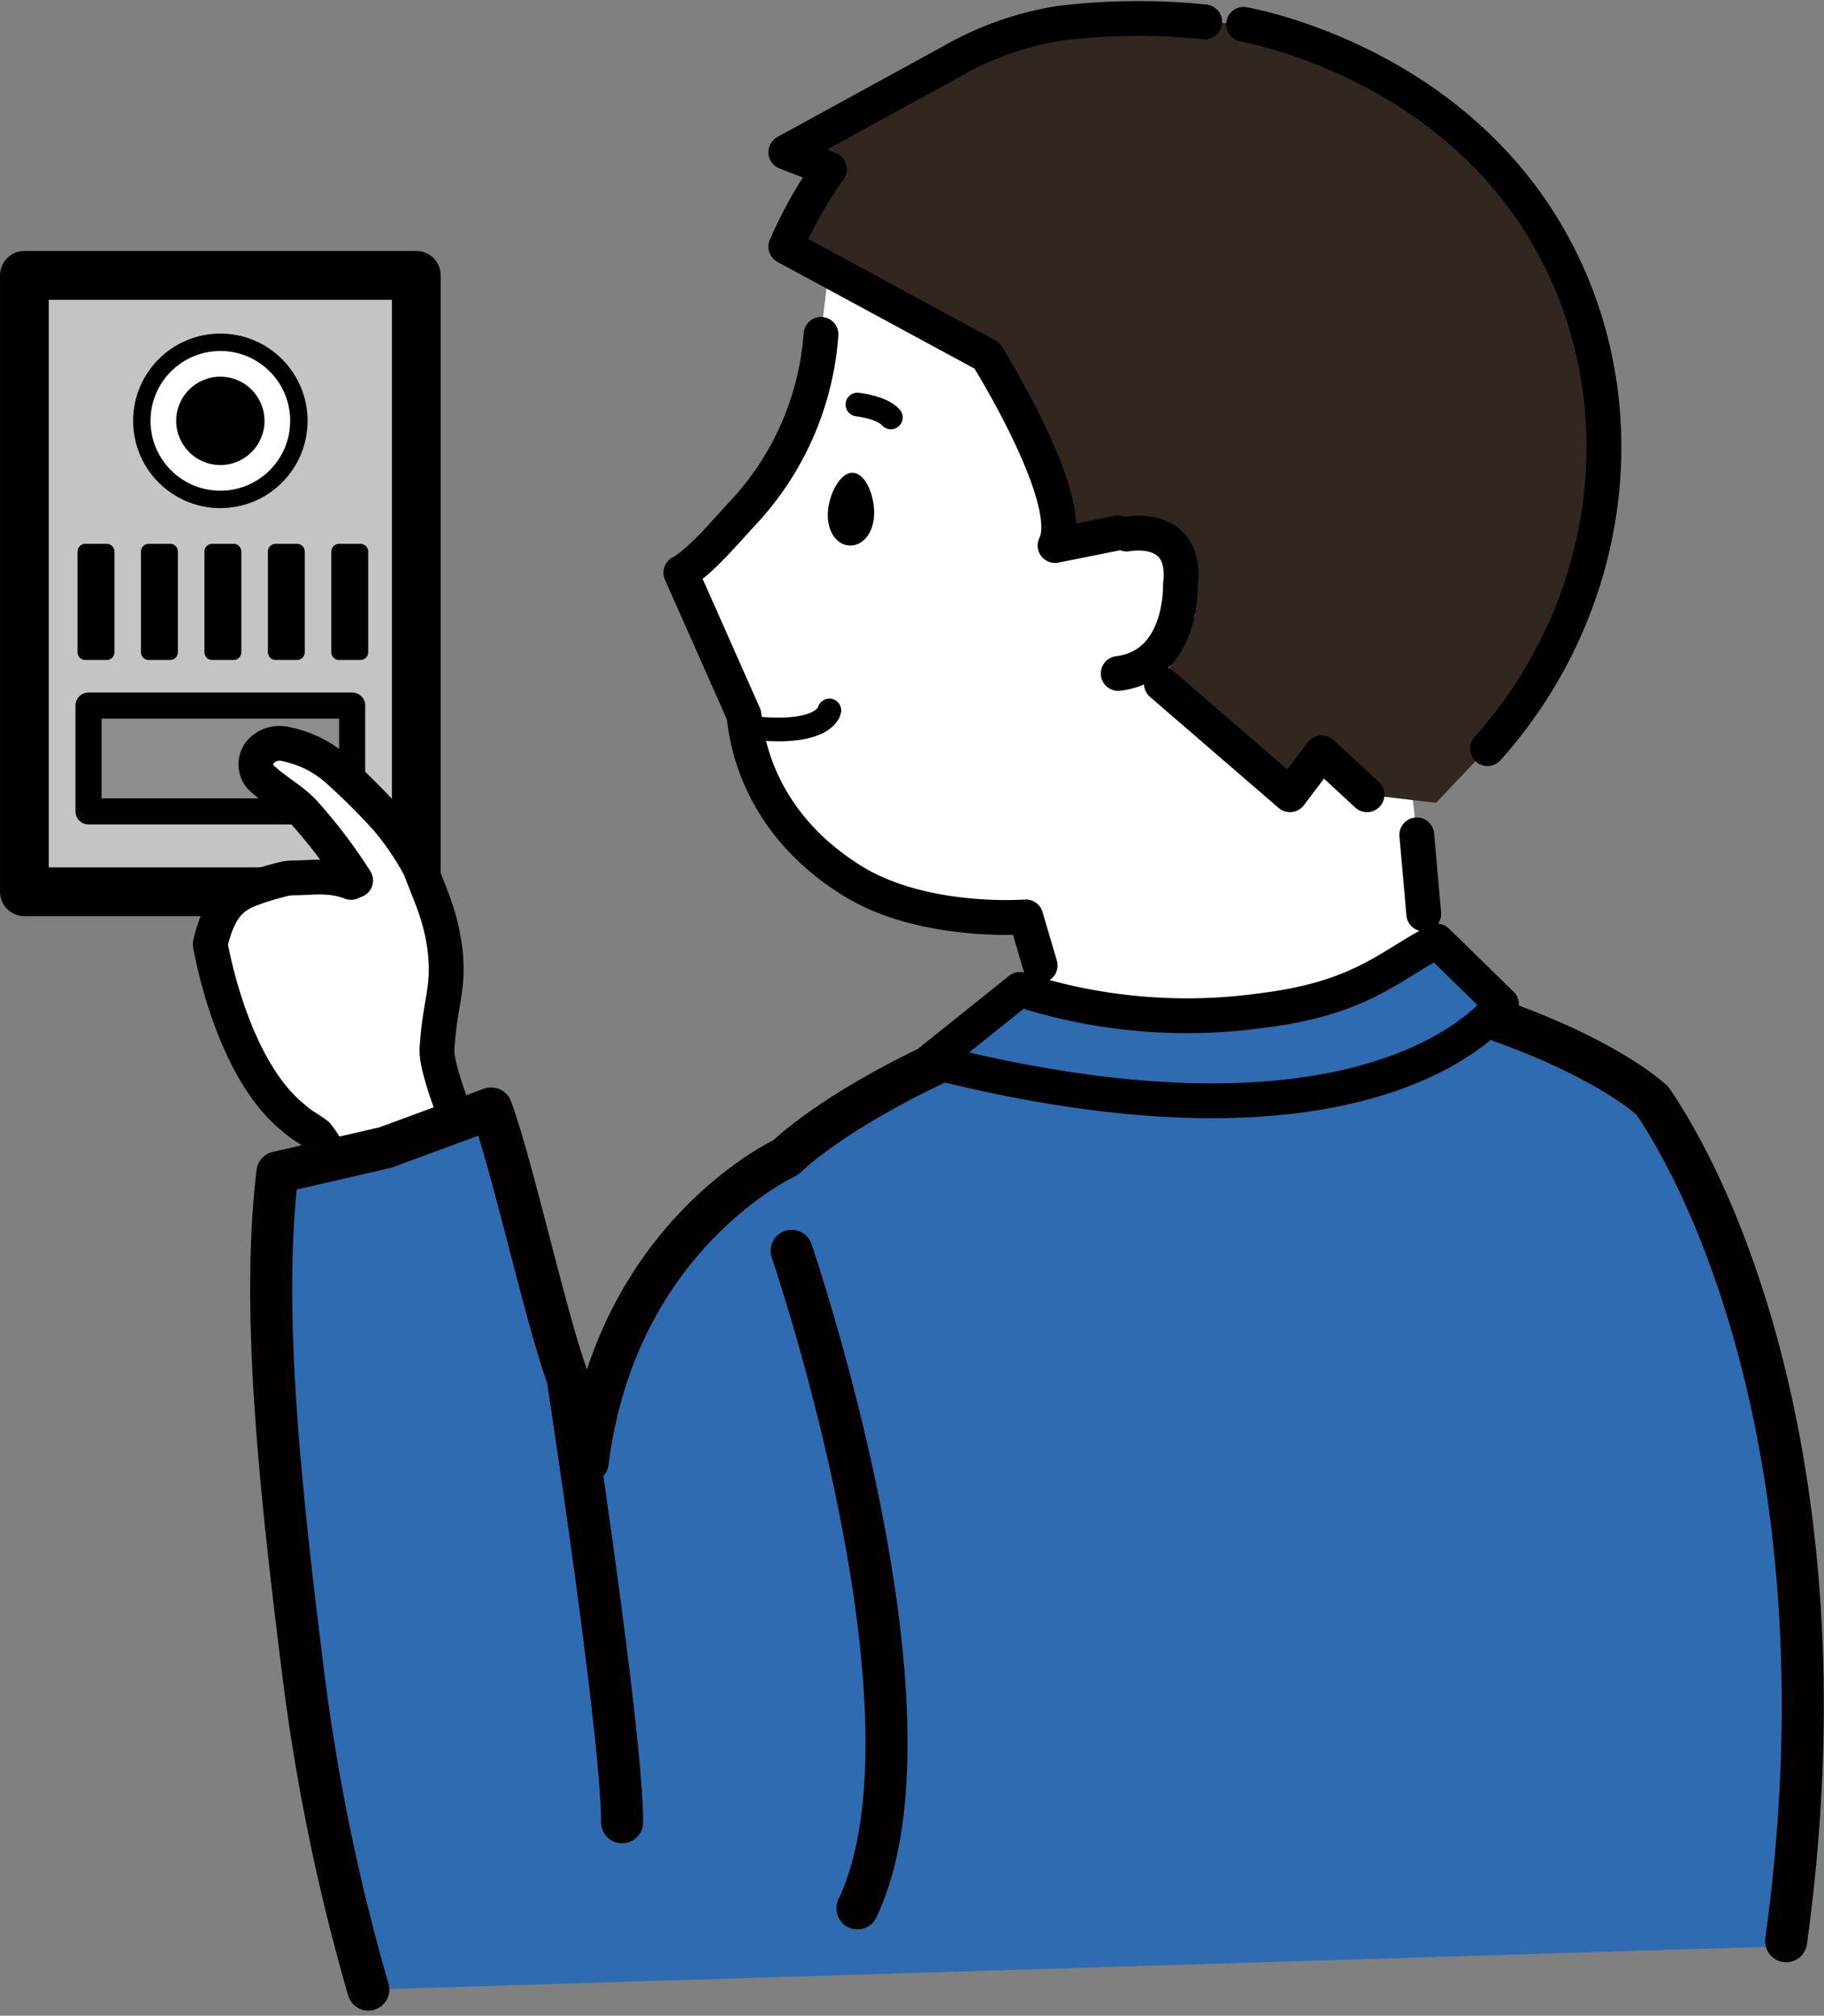
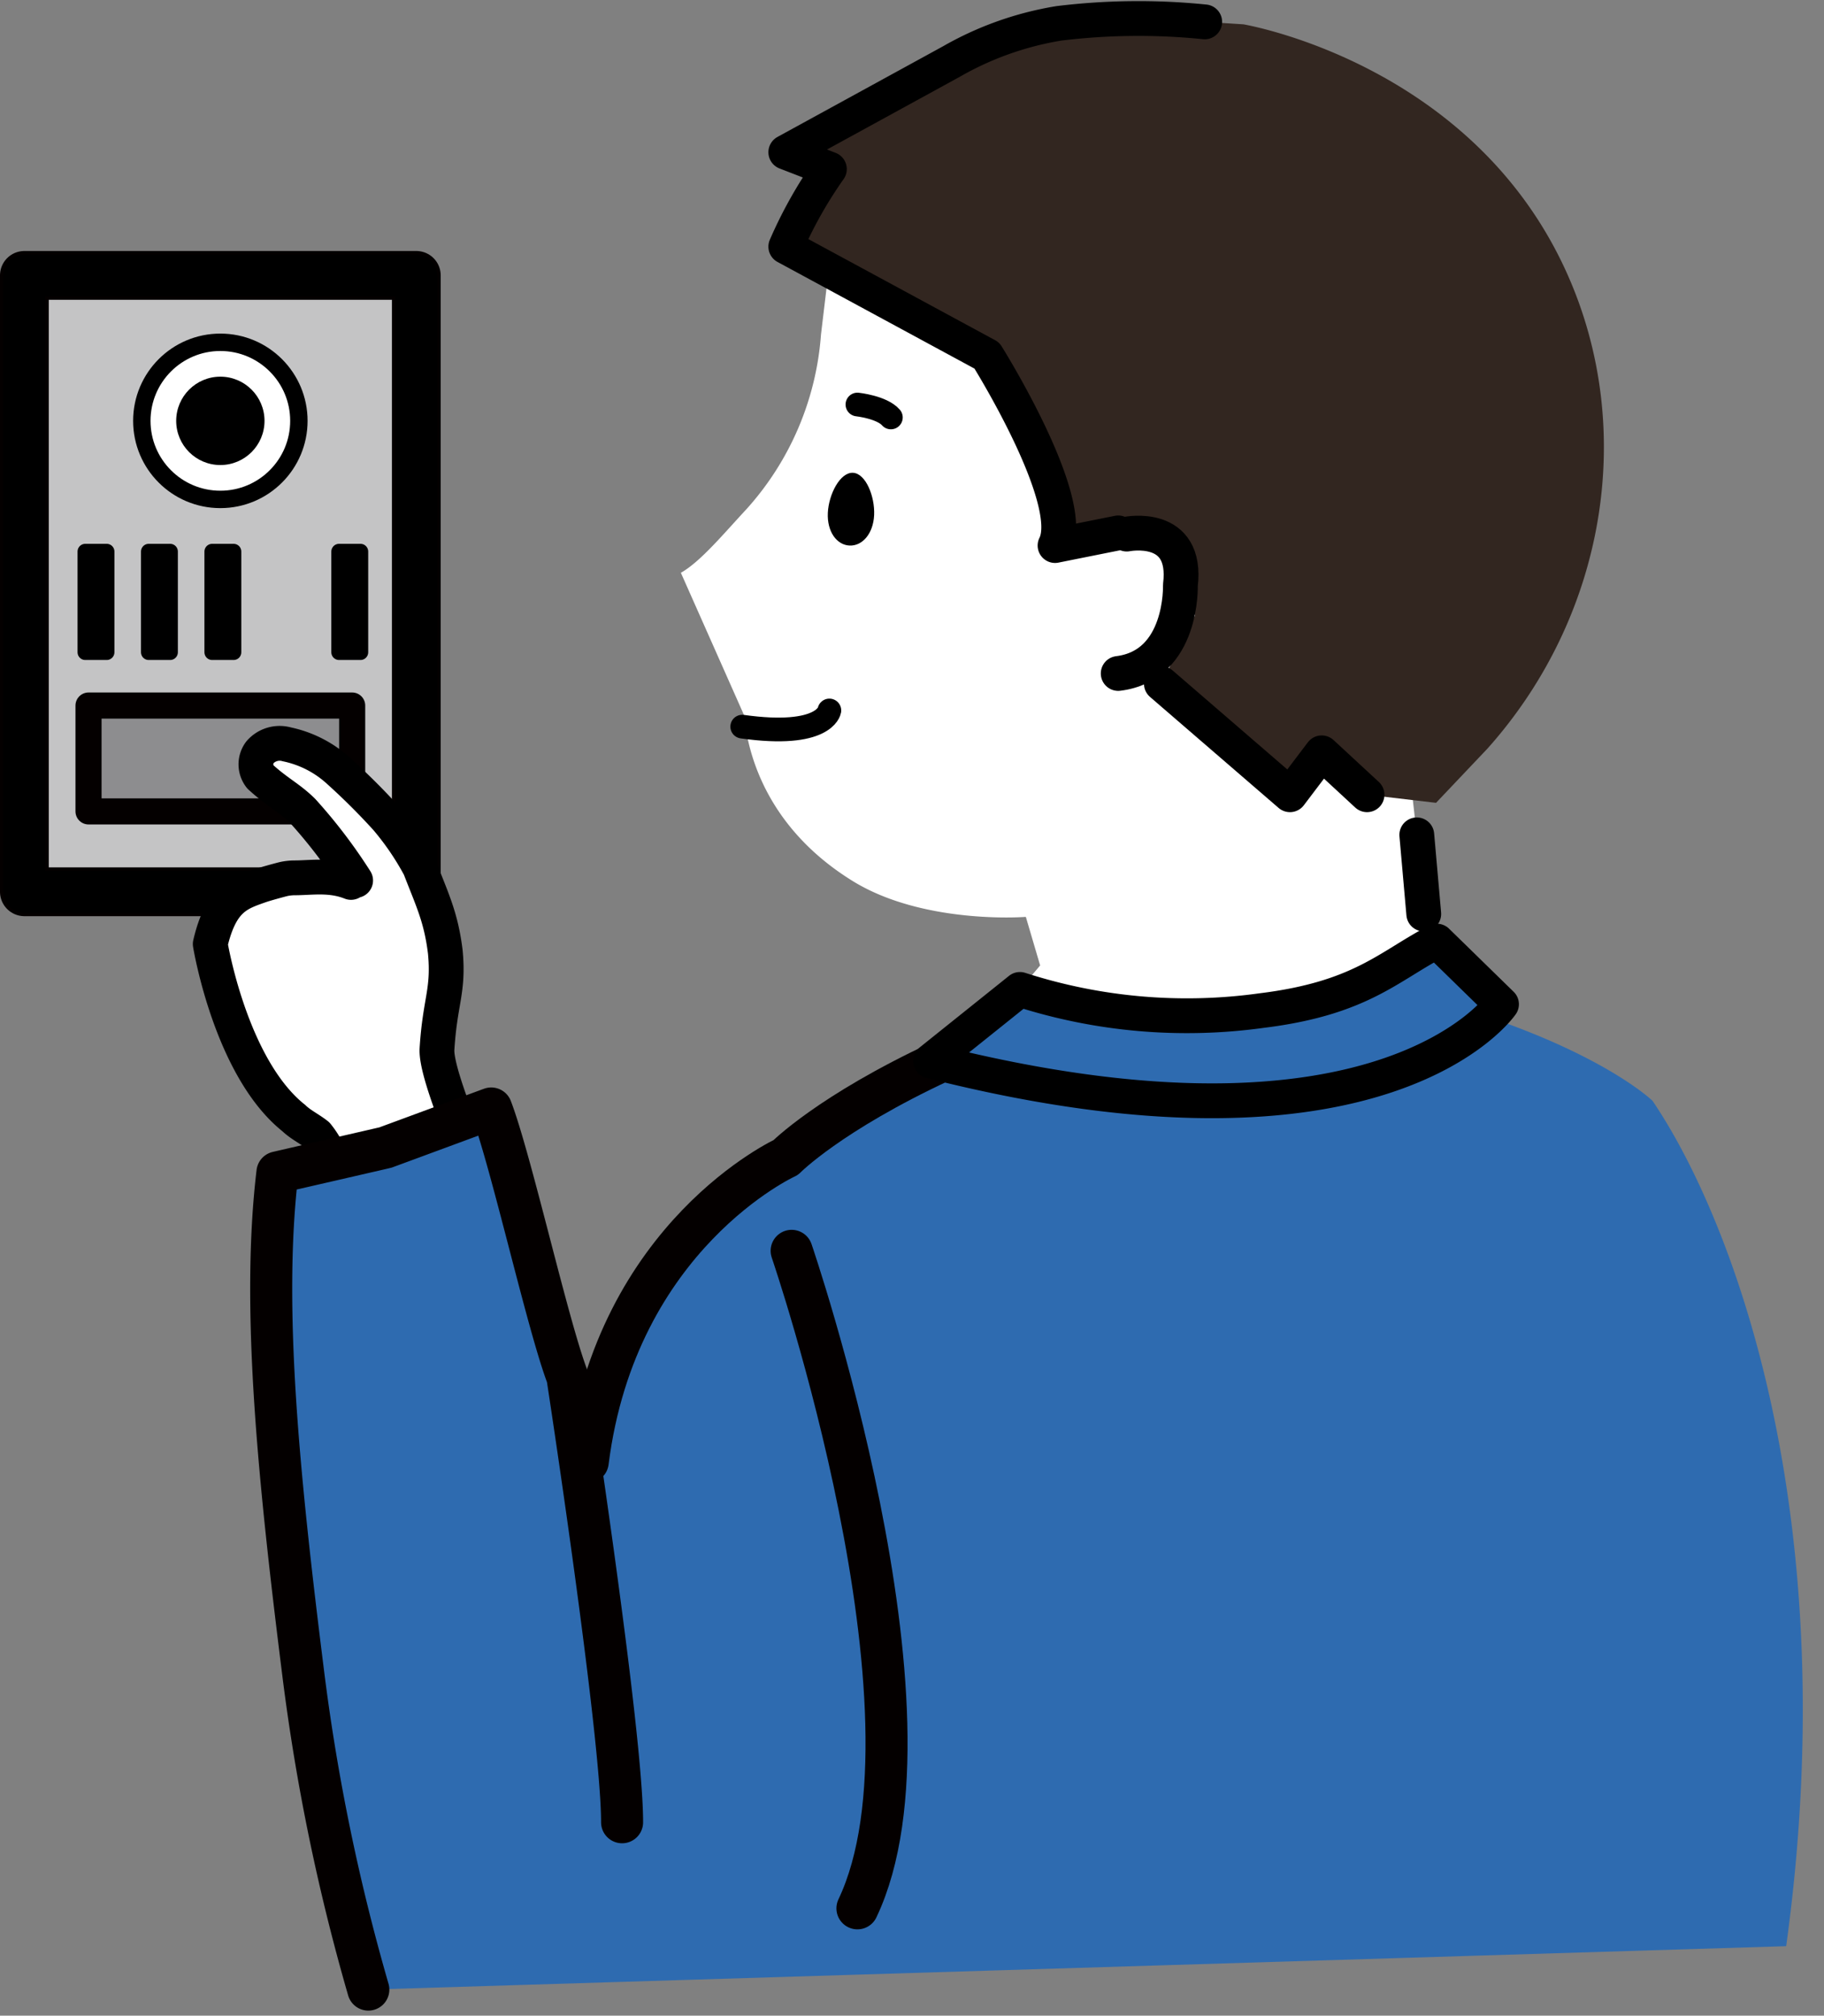
<svg xmlns="http://www.w3.org/2000/svg" width="174.461" height="192.711" viewBox="0 0 174.461 192.711">
  <rect x="0" y="0" width="174.461" height="192.711" fill="#808080" stroke="none" />
  <g transform="translate(87.382 95.995)">
    <g transform="translate(-85.05 -94.227)">
      <path d="M112.641,97.553q-.684-2.321-1.368-4.642c-2.363.158-10.661.228-16.584-3.442C85.158,83.564,84.5,75.112,84.31,73.6L78.277,60.011c1.885-1.057,4.145-3.8,6.291-6.1a27.936,27.936,0,0,0,7.112-16.687l.642-5.362,17.479.354,19.66,21.717,18.217,22.423.987,8.714.667,7.562,1.256,2.6c-4.608,2.378-7.239,5.464-16.742,6.637a51.947,51.947,0,0,1-23.141-2.02Z" transform="translate(-15.486 -7.017)" fill="#fff" />
      <path d="M176.082,204.117c5.693-41.29-5.161-69.587-12.785-80.826,0,0-3.917-3.8-14.43-7.567l-.012-1.663-6.18-6.034c-4.608,2.378-7.239,5.464-16.742,6.637a51.947,51.947,0,0,1-23.141-2.02l-8.551,6.849h1.037c-10.71,4.982-14.878,9.219-14.878,9.219S64.193,136.1,61.454,157.823l3.285,34.45c0-8.6-5.228-42.582-5.228-42.582-1.9-4.977-5.391-20.682-7.289-25.659-.065.019-10.063,3.716-10.129,3.736s-10.251,2.356-10.318,2.376c-1.544,12.894.129,29.276,2.474,47.972a196.452,196.452,0,0,0,6.219,30.156Z" transform="translate(-7.571 -19.816)" fill="#2e6bb0" />
      <path d="M76.838,93.686" transform="translate(-15.244 -17.407)" fill="none" stroke="#000" stroke-linecap="round" stroke-linejoin="round" stroke-width="4" />
      <path d="M109.571,34.225s8.7,13.868,6.523,18.168l6.042-1.209L128.149,53l1.32,6.093L126.263,65.6l12.3,10.613,3.037-4.008,4.334,4.008,6.6.776,4.914-5.181c11.271-12.608,14.283-30.392,7.691-45.264C156.5,7.044,135.928,2.891,134.122,2.559l-3.714-.236a62.748,62.748,0,0,0-13.942.141,30.549,30.549,0,0,0-10.4,3.718l.007-.007L90.341,14.786,94.509,16.4a41.481,41.481,0,0,0-4.168,7.414l4.009,3.024" transform="translate(-17.513 -2)" fill="#322620" />
      <path d="M129.372,61.232s5.883-1.186,5.132,4.9c0,0,.265,7.661-5.948,8.426" transform="translate(-23.935 -11.937)" fill="none" stroke="#000" stroke-linecap="round" stroke-linejoin="round" stroke-width="3.328" />
      <path d="M99.6,58.247c-.084,1.789-1.134,2.974-2.357,2.916s-2.157-1.336-2.072-3.124,1.176-3.89,2.4-3.833S99.679,56.459,99.6,58.247Z" transform="translate(-18.323 -10.772)" />
      <path d="M98.575,46.361s2.339.25,3.2,1.237" transform="translate(-18.897 -9.454)" fill="none" stroke="#000" stroke-linecap="round" stroke-linejoin="round" stroke-width="2.266" />
-       <path d="M91.681,38.3a27.936,27.936,0,0,1-7.112,16.687c-2.146,2.3-4.406,5.046-6.291,6.1L84.31,74.687c.187,1.508.849,9.96,10.38,15.866,5.923,3.67,14.221,3.6,16.584,3.442q.683,2.321,1.368,4.642" transform="translate(-15.486 -8.1)" fill="none" stroke="#000" stroke-linecap="round" stroke-linejoin="round" stroke-width="3.328" />
      <path d="M93.667,81.521s-.44,2.652-8.336,1.545" transform="translate(-16.671 -15.362)" fill="none" stroke="#000" stroke-linecap="round" stroke-linejoin="round" stroke-width="2.266" />
      <path d="M133.518,78.448l12.3,10.614,3.037-4.008,4.334,4.008" transform="translate(-24.768 -14.846)" fill="none" stroke="#000" stroke-linecap="round" stroke-linejoin="round" stroke-width="3.328" />
-       <path d="M95.16,31.859" transform="translate(-18.323 -7.017)" fill="none" stroke="#000" stroke-linecap="round" stroke-linejoin="round" stroke-width="4" />
-       <path d="M142.965,2.672c1.806.332,22.38,4.485,31.025,23.987,6.592,14.872,3.58,32.656-7.691,45.264" transform="translate(-26.356 -2.113)" fill="none" stroke="#000" stroke-linecap="round" stroke-linejoin="round" stroke-width="3.328" />
      <path d="M130.408,2.323a62.748,62.748,0,0,0-13.942.141,30.549,30.549,0,0,0-10.4,3.718l.007-.007L90.341,14.786,94.509,16.4a41.481,41.481,0,0,0-4.168,7.414l19.23,10.408s8.7,13.868,6.523,18.168l6.042-1.209" transform="translate(-17.513 -2)" fill="none" stroke="#000" stroke-linecap="round" stroke-linejoin="round" stroke-width="3.328" />
      <line x2="0.667" y2="7.562" transform="translate(133.18 78.05)" fill="none" stroke="#000" stroke-linecap="round" stroke-linejoin="round" stroke-width="3.328" />
      <path d="M101.392,121.808c-10.71,4.982-14.878,9.219-14.878,9.219s-16.207,7.389-18.945,29.112" transform="translate(-13.686 -22.132)" fill="none" stroke="#040000" stroke-linecap="round" stroke-linejoin="round" stroke-width="4.019" />
-       <path d="M199.852,205.2c5.693-41.29-5.161-69.115-12.785-80.354,0,0-3.917-3.8-14.43-7.567" transform="translate(-31.342 -21.371)" fill="none" stroke="#040000" stroke-linecap="round" stroke-linejoin="round" stroke-width="4.019" />
      <rect width="37.487" height="58.931" transform="translate(0 24.561)" fill="#c4c4c5" stroke="#040000" stroke-linecap="round" stroke-linejoin="round" stroke-width="4.665" />
      <rect width="37.487" height="58.931" transform="translate(0 24.561)" fill="none" stroke="#000" stroke-linecap="round" stroke-linejoin="round" stroke-width="4.019" />
      <path d="M115.529,112.644a51.947,51.947,0,0,0,23.141,2.02c9.5-1.173,12.133-4.259,16.742-6.637l6.18,6.034s-11.207,16.448-54.613,5.431Z" transform="translate(-20.309 -19.816)" fill="none" stroke="#000" stroke-linecap="round" stroke-linejoin="round" stroke-width="3.328" />
      <path d="M91.011,143.618s15.168,44.22,6.293,62.862" transform="translate(-17.625 -25.797)" fill="none" stroke="#040000" stroke-linecap="round" stroke-linejoin="round" stroke-width="4.019" />
      <rect width="25.217" height="10.121" transform="translate(6.135 65.687)" fill="#8d8d8f" stroke="#040000" stroke-linecap="round" stroke-linejoin="round" stroke-width="2.496" />
      <path d="M35.418,124.352a8.444,8.444,0,0,0-1.033-1.621c-.715-.569-1.567-.964-2.225-1.6-6.06-4.825-7.989-16.639-7.989-16.639,1.007-4.317,2.692-4.842,4.78-5.575.479-.168,1.739-.512,2.232-.635a5.121,5.121,0,0,1,.98-.117c1.651.007,3.478-.351,5.472.437-.155-.223.442-.186.442-.186a49.267,49.267,0,0,0-5.05-6.63c-1.295-1.29-2.463-1.8-4.08-3.291a1.927,1.927,0,0,1-.032-2.325A2.5,2.5,0,0,1,31.49,85.4a10.538,10.538,0,0,1,4.958,2.539q2.395,2.156,4.566,4.545a26.6,26.6,0,0,1,3.2,4.695c1.189,3.092,2.028,4.723,2.44,8.063.353,3.763-.508,4.661-.795,9.291-.068,1.086.636,3.358,1.492,5.684" transform="translate(-6.394 -16.004)" fill="#fff" stroke="#000" stroke-linecap="round" stroke-linejoin="round" stroke-width="3.328" />
      <path d="M40.469,211.5a196.452,196.452,0,0,1-6.219-30.156c-2.345-18.7-4.018-35.078-2.474-47.972.067-.02,10.251-2.356,10.318-2.376s10.064-3.716,10.129-3.736c1.9,4.978,5.391,20.683,7.289,25.659,0,0,5.228,33.987,5.228,42.582" transform="translate(-7.571 -23.049)" fill="none" stroke="#040000" stroke-linecap="round" stroke-linejoin="round" stroke-width="4.019" />
      <rect width="2.049" height="9.63" transform="translate(5.824 50.964)" stroke="#000" stroke-linecap="round" stroke-linejoin="round" stroke-width="1.478" />
      <rect width="2.049" height="9.63" transform="translate(11.892 50.964)" stroke="#000" stroke-linecap="round" stroke-linejoin="round" stroke-width="1.478" />
      <rect width="2.049" height="9.63" transform="translate(17.96 50.964)" stroke="#000" stroke-linecap="round" stroke-linejoin="round" stroke-width="1.478" />
      <rect width="2.049" height="9.63" transform="translate(30.097 50.964)" stroke="#000" stroke-linecap="round" stroke-linejoin="round" stroke-width="1.478" />
-       <rect width="2.049" height="9.63" transform="translate(24.029 50.964)" stroke="#000" stroke-linecap="round" stroke-linejoin="round" stroke-width="1.478" />
      <ellipse cx="7.511" cy="7.511" rx="7.511" ry="7.511" transform="translate(11.233 30.958)" fill="#fff" stroke="#000" stroke-linecap="round" stroke-linejoin="round" stroke-width="1.664" />
      <ellipse cx="4.224" cy="4.224" rx="4.224" ry="4.224" transform="translate(14.52 34.245)" />
    </g>
  </g>
</svg>